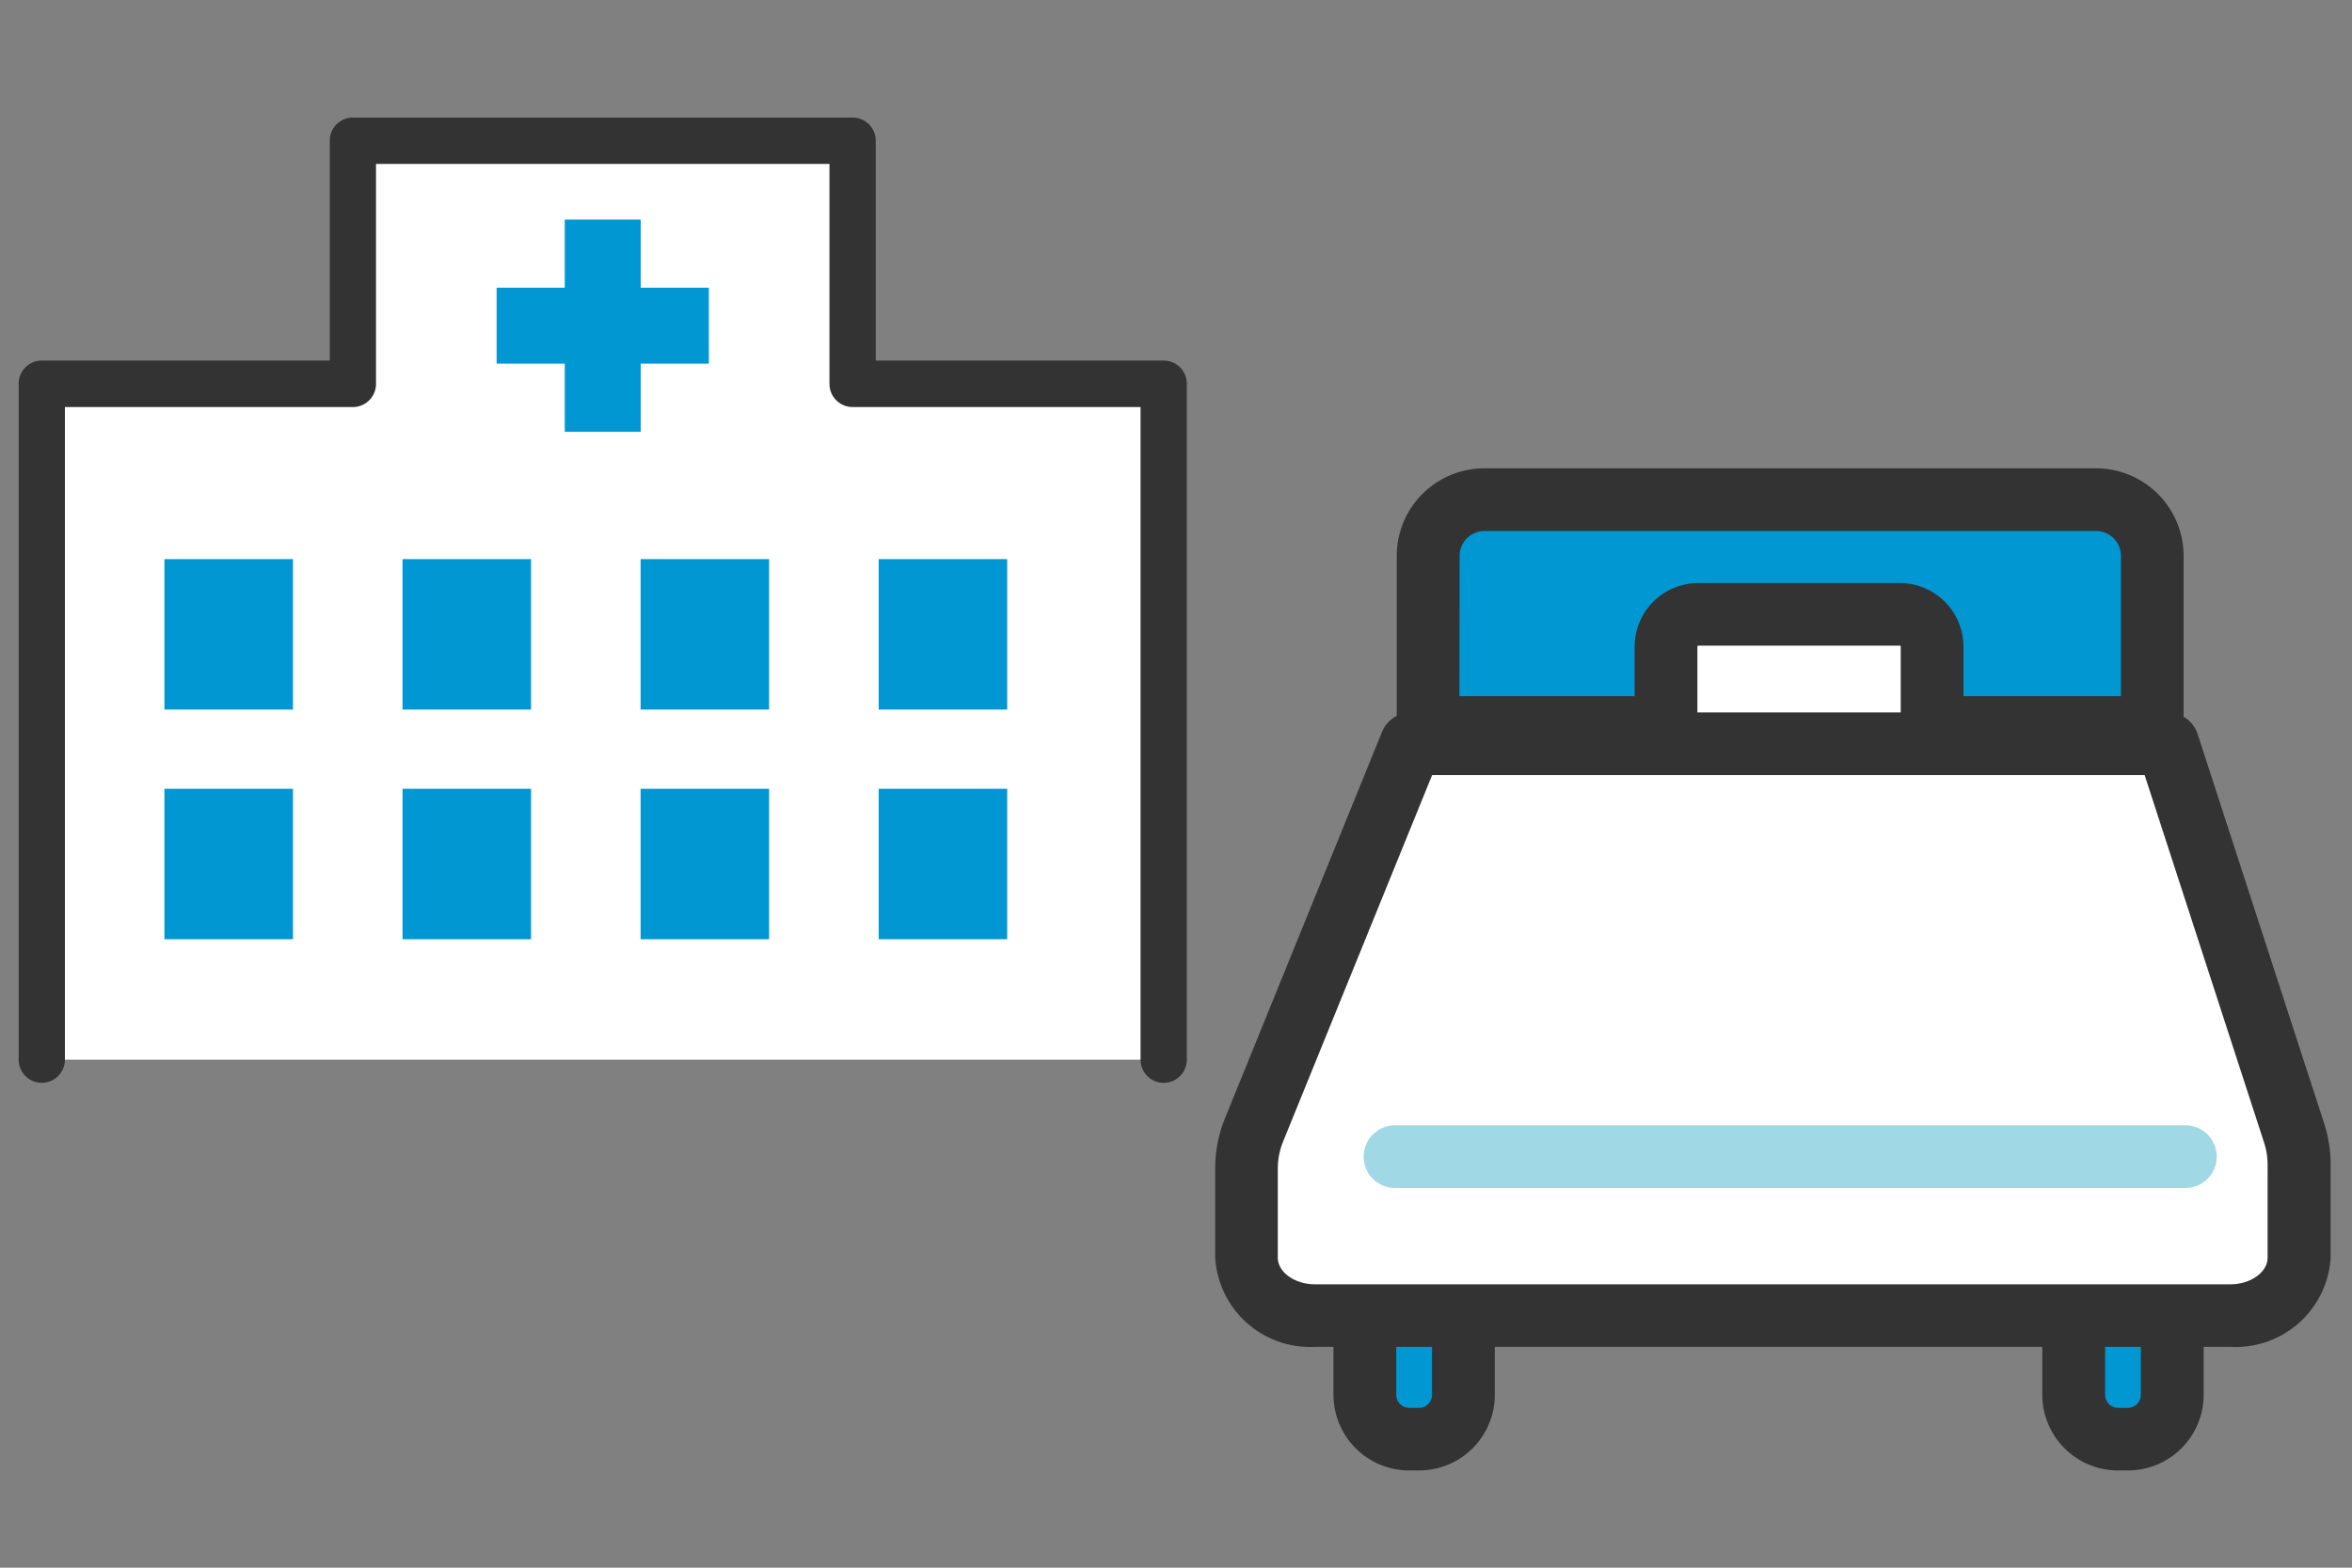
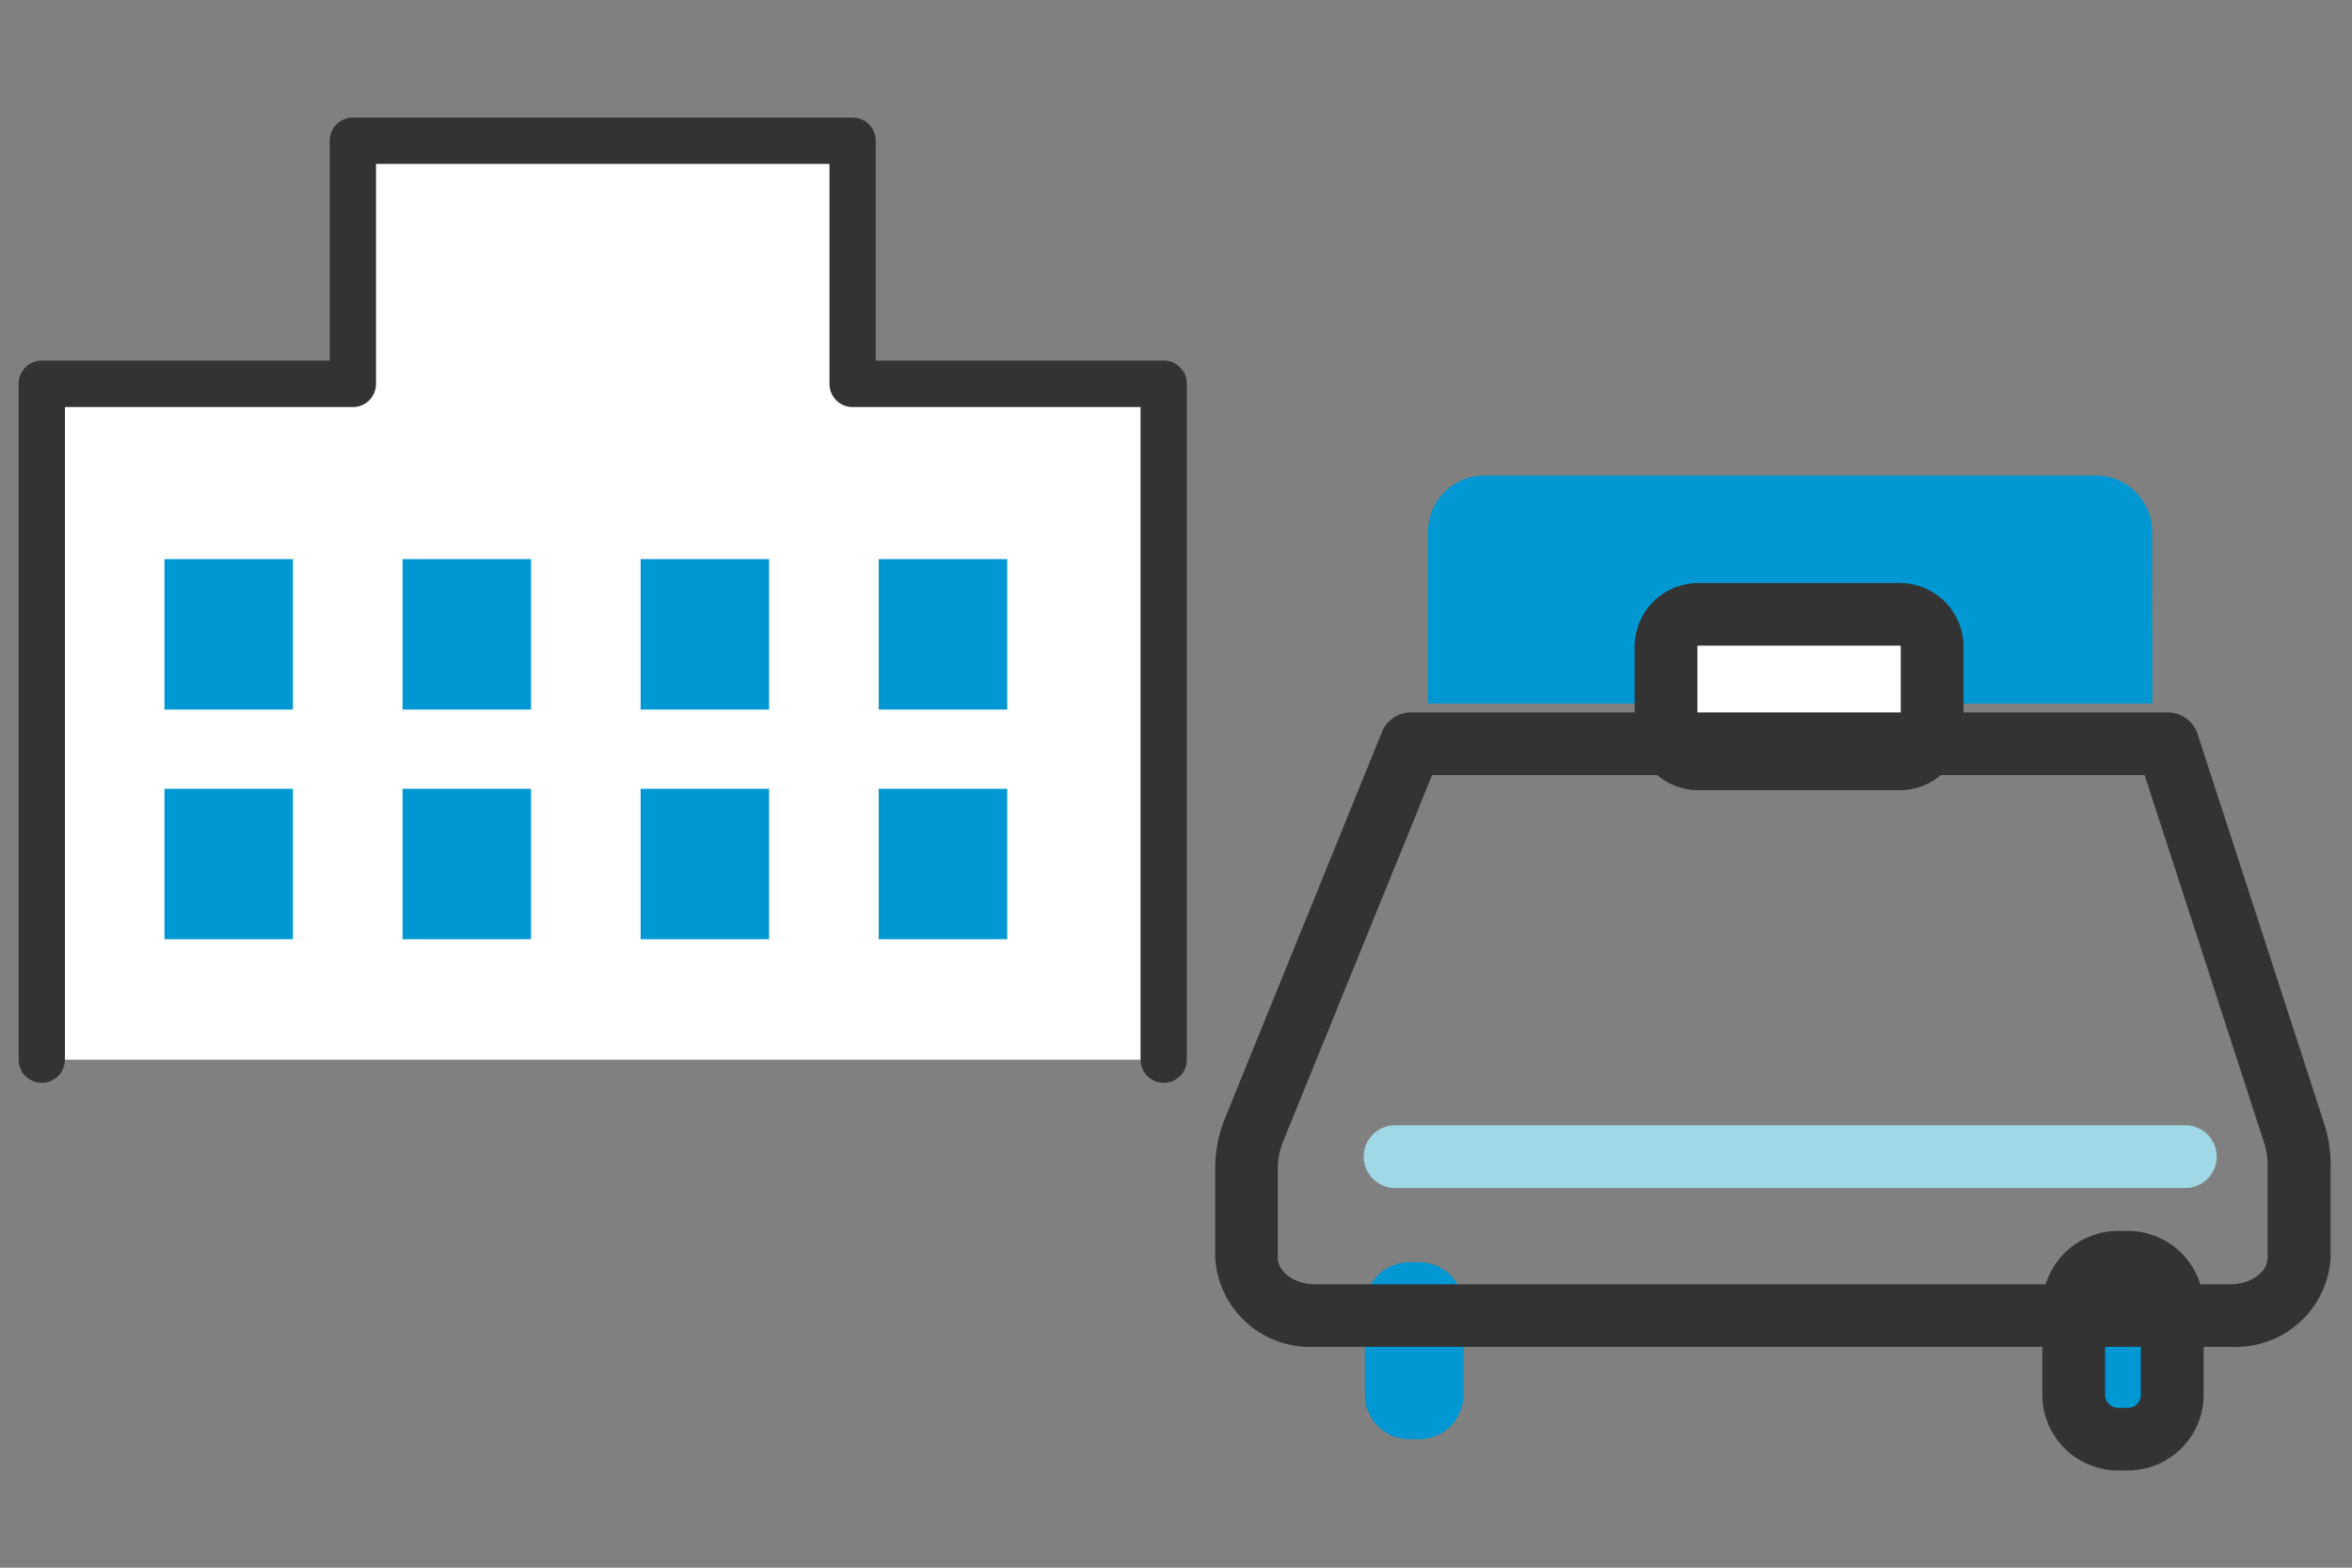
<svg xmlns="http://www.w3.org/2000/svg" width="60" height="40" viewBox="0 0 60 40">
  <rect x="0" y="0" width="60" height="40" fill="#808080" stroke="none" />
  <g transform="translate(14070 19189)">
    <rect width="60" height="40" transform="translate(-14070 -19189)" fill="none" />
    <g transform="translate(-291 -873.574)">
      <path d="M49.665,10.415H31.189V6.032A1.434,1.434,0,0,1,32.625,4.6h15.6a1.434,1.434,0,0,1,1.436,1.432Z" transform="translate(-13773.759 -18307.891)" fill="#0097d2" />
-       <path d="M45.866,7.412H27.391a.8.8,0,0,1-.8-.8V2.231A2.236,2.236,0,0,1,28.827,0h15.6a2.236,2.236,0,0,1,2.237,2.23V6.614a.8.8,0,0,1-.8.8m-17.674-1.6H45.066V2.231A.635.635,0,0,0,44.43,1.6h-15.6a.635.635,0,0,0-.635.633Z" transform="translate(-13769.96 -18303.477)" fill="#333" />
      <path d="M23.312,124.764h-.248a1.131,1.131,0,0,1-1.133-1.129v-2.255a1.131,1.131,0,0,1,1.133-1.129h.248a1.131,1.131,0,0,1,1.133,1.129v2.255a1.131,1.131,0,0,1-1.133,1.129" transform="translate(-13766.112 -18403.469)" fill="#0097d2" />
-       <path d="M19.512,121.761h-.248a1.933,1.933,0,0,1-1.934-1.928v-2.255a1.933,1.933,0,0,1,1.934-1.928h.248a1.933,1.933,0,0,1,1.934,1.928v2.255a1.933,1.933,0,0,1-1.934,1.928m-.248-4.514a.332.332,0,0,0-.332.331v2.255a.332.332,0,0,0,.332.331h.248a.332.332,0,0,0,.332-.331v-2.255a.332.332,0,0,0-.332-.331Z" transform="translate(-13762.313 -18399.668)" fill="#333" />
      <path d="M127.163,124.764h-.248a1.131,1.131,0,0,1-1.133-1.129v-2.255a1.131,1.131,0,0,1,1.133-1.129h.248a1.131,1.131,0,0,1,1.133,1.129v2.255a1.131,1.131,0,0,1-1.133,1.129" transform="translate(-13851.882 -18403.469)" fill="#0097d2" />
      <path d="M123.365,121.761h-.248a1.933,1.933,0,0,1-1.934-1.928v-2.255a1.933,1.933,0,0,1,1.934-1.928h.248a1.933,1.933,0,0,1,1.934,1.928v2.255a1.933,1.933,0,0,1-1.934,1.928m-.248-4.514a.332.332,0,0,0-.332.331v2.255a.332.332,0,0,0,.332.331h.248a.332.332,0,0,0,.332-.331v-2.255a.332.332,0,0,0-.332-.331Z" transform="translate(-13848.083 -18399.668)" fill="#333" />
      <path d="M72.016,28.684H66.877a.823.823,0,0,1-.825-.822V25.818A.823.823,0,0,1,66.877,25h5.139a.823.823,0,0,1,.825.822v2.044a.823.823,0,0,1-.825.822" transform="translate(-13802.552 -18324.748)" fill="#fff" />
      <path d="M68.218,25.681H63.078a1.625,1.625,0,0,1-1.625-1.62V22.016a1.625,1.625,0,0,1,1.625-1.62h5.139a1.625,1.625,0,0,1,1.625,1.62V24.06a1.625,1.625,0,0,1-1.625,1.62m-5.139-3.688a.024.024,0,0,0-.024.024V24.06a.024.024,0,0,0,.024.024h5.139a.024.024,0,0,0,.024-.024V22.016a.024.024,0,0,0-.024-.024Z" transform="translate(-13798.753 -18320.945)" fill="#333" />
-       <path d="M28.1,44.025H8.793l-4,9.845a2.624,2.624,0,0,0-.2.989v2.28a1.628,1.628,0,0,0,1.746,1.475h23.36a1.628,1.628,0,0,0,1.746-1.475V54.762a2.609,2.609,0,0,0-.129-.807Z" transform="translate(-13751.799 -18340.475)" fill="#fff" />
      <path d="M25.907,55.611H2.547A2.425,2.425,0,0,1,0,53.338v-2.28a3.411,3.411,0,0,1,.254-1.289l4-9.845a.8.8,0,0,1,.742-.5H24.3a.8.8,0,0,1,.762.552l3.226,9.93a3.4,3.4,0,0,1,.167,1.053v2.378a2.424,2.424,0,0,1-2.546,2.274M5.534,41.022l-3.8,9.346a1.826,1.826,0,0,0-.137.69v2.28c0,.367.433.677.945.677h23.36c.512,0,.945-.31.945-.677V50.96a1.816,1.816,0,0,0-.09-.561l-3.047-9.377Z" transform="translate(-13748 -18336.672)" fill="#333" />
      <path d="M42.711,101.73H22.55a.8.8,0,1,1,0-1.6H42.711a.8.8,0,1,1,0,1.6" transform="translate(-13765.962 -18386.844)" fill="#a1d8e6" />
    </g>
    <g transform="translate(-14069.524 -19186)">
      <path d="M25.031,10.553v-6.2H12.285v6.2H4.35V27.795H32.966V10.553Z" transform="translate(-3.758 -3.757)" fill="#fff" />
      <path d="M29.21,24.629a.59.59,0,0,1-.59-.591V7.386H21.274a.59.59,0,0,1-.59-.591V1.182H9.116V6.795a.59.59,0,0,1-.59.591H1.18V24.038a.59.59,0,1,1-1.18,0V6.795A.59.59,0,0,1,.59,6.2H7.936V.591A.59.59,0,0,1,8.526,0H21.274a.59.59,0,0,1,.59.591V6.2H29.21a.59.59,0,0,1,.59.591V24.038a.59.59,0,0,1-.59.591" transform="translate(0 0)" fill="#333" />
      <g transform="translate(3.719 2.603)">
-         <path d="M95.394,20.871H93.656V19.133H91.718v1.738H89.98v1.938h1.738v1.738h1.938V22.809h1.738Z" transform="translate(-81.506 -19.133)" fill="#0097d2" />
        <rect width="3.278" height="3.839" transform="translate(0 8.663)" fill="#0097d2" />
        <rect width="3.278" height="3.839" transform="translate(6.074 8.663)" fill="#0097d2" />
        <rect width="3.278" height="3.839" transform="translate(12.147 8.663)" fill="#0097d2" />
        <rect width="3.278" height="3.839" transform="translate(18.221 8.663)" fill="#0097d2" />
        <rect width="3.278" height="3.839" transform="translate(0 14.523)" fill="#0097d2" />
        <rect width="3.278" height="3.839" transform="translate(6.074 14.523)" fill="#0097d2" />
        <rect width="3.278" height="3.839" transform="translate(12.147 14.523)" fill="#0097d2" />
        <rect width="3.278" height="3.839" transform="translate(18.221 14.523)" fill="#0097d2" />
      </g>
    </g>
  </g>
</svg>